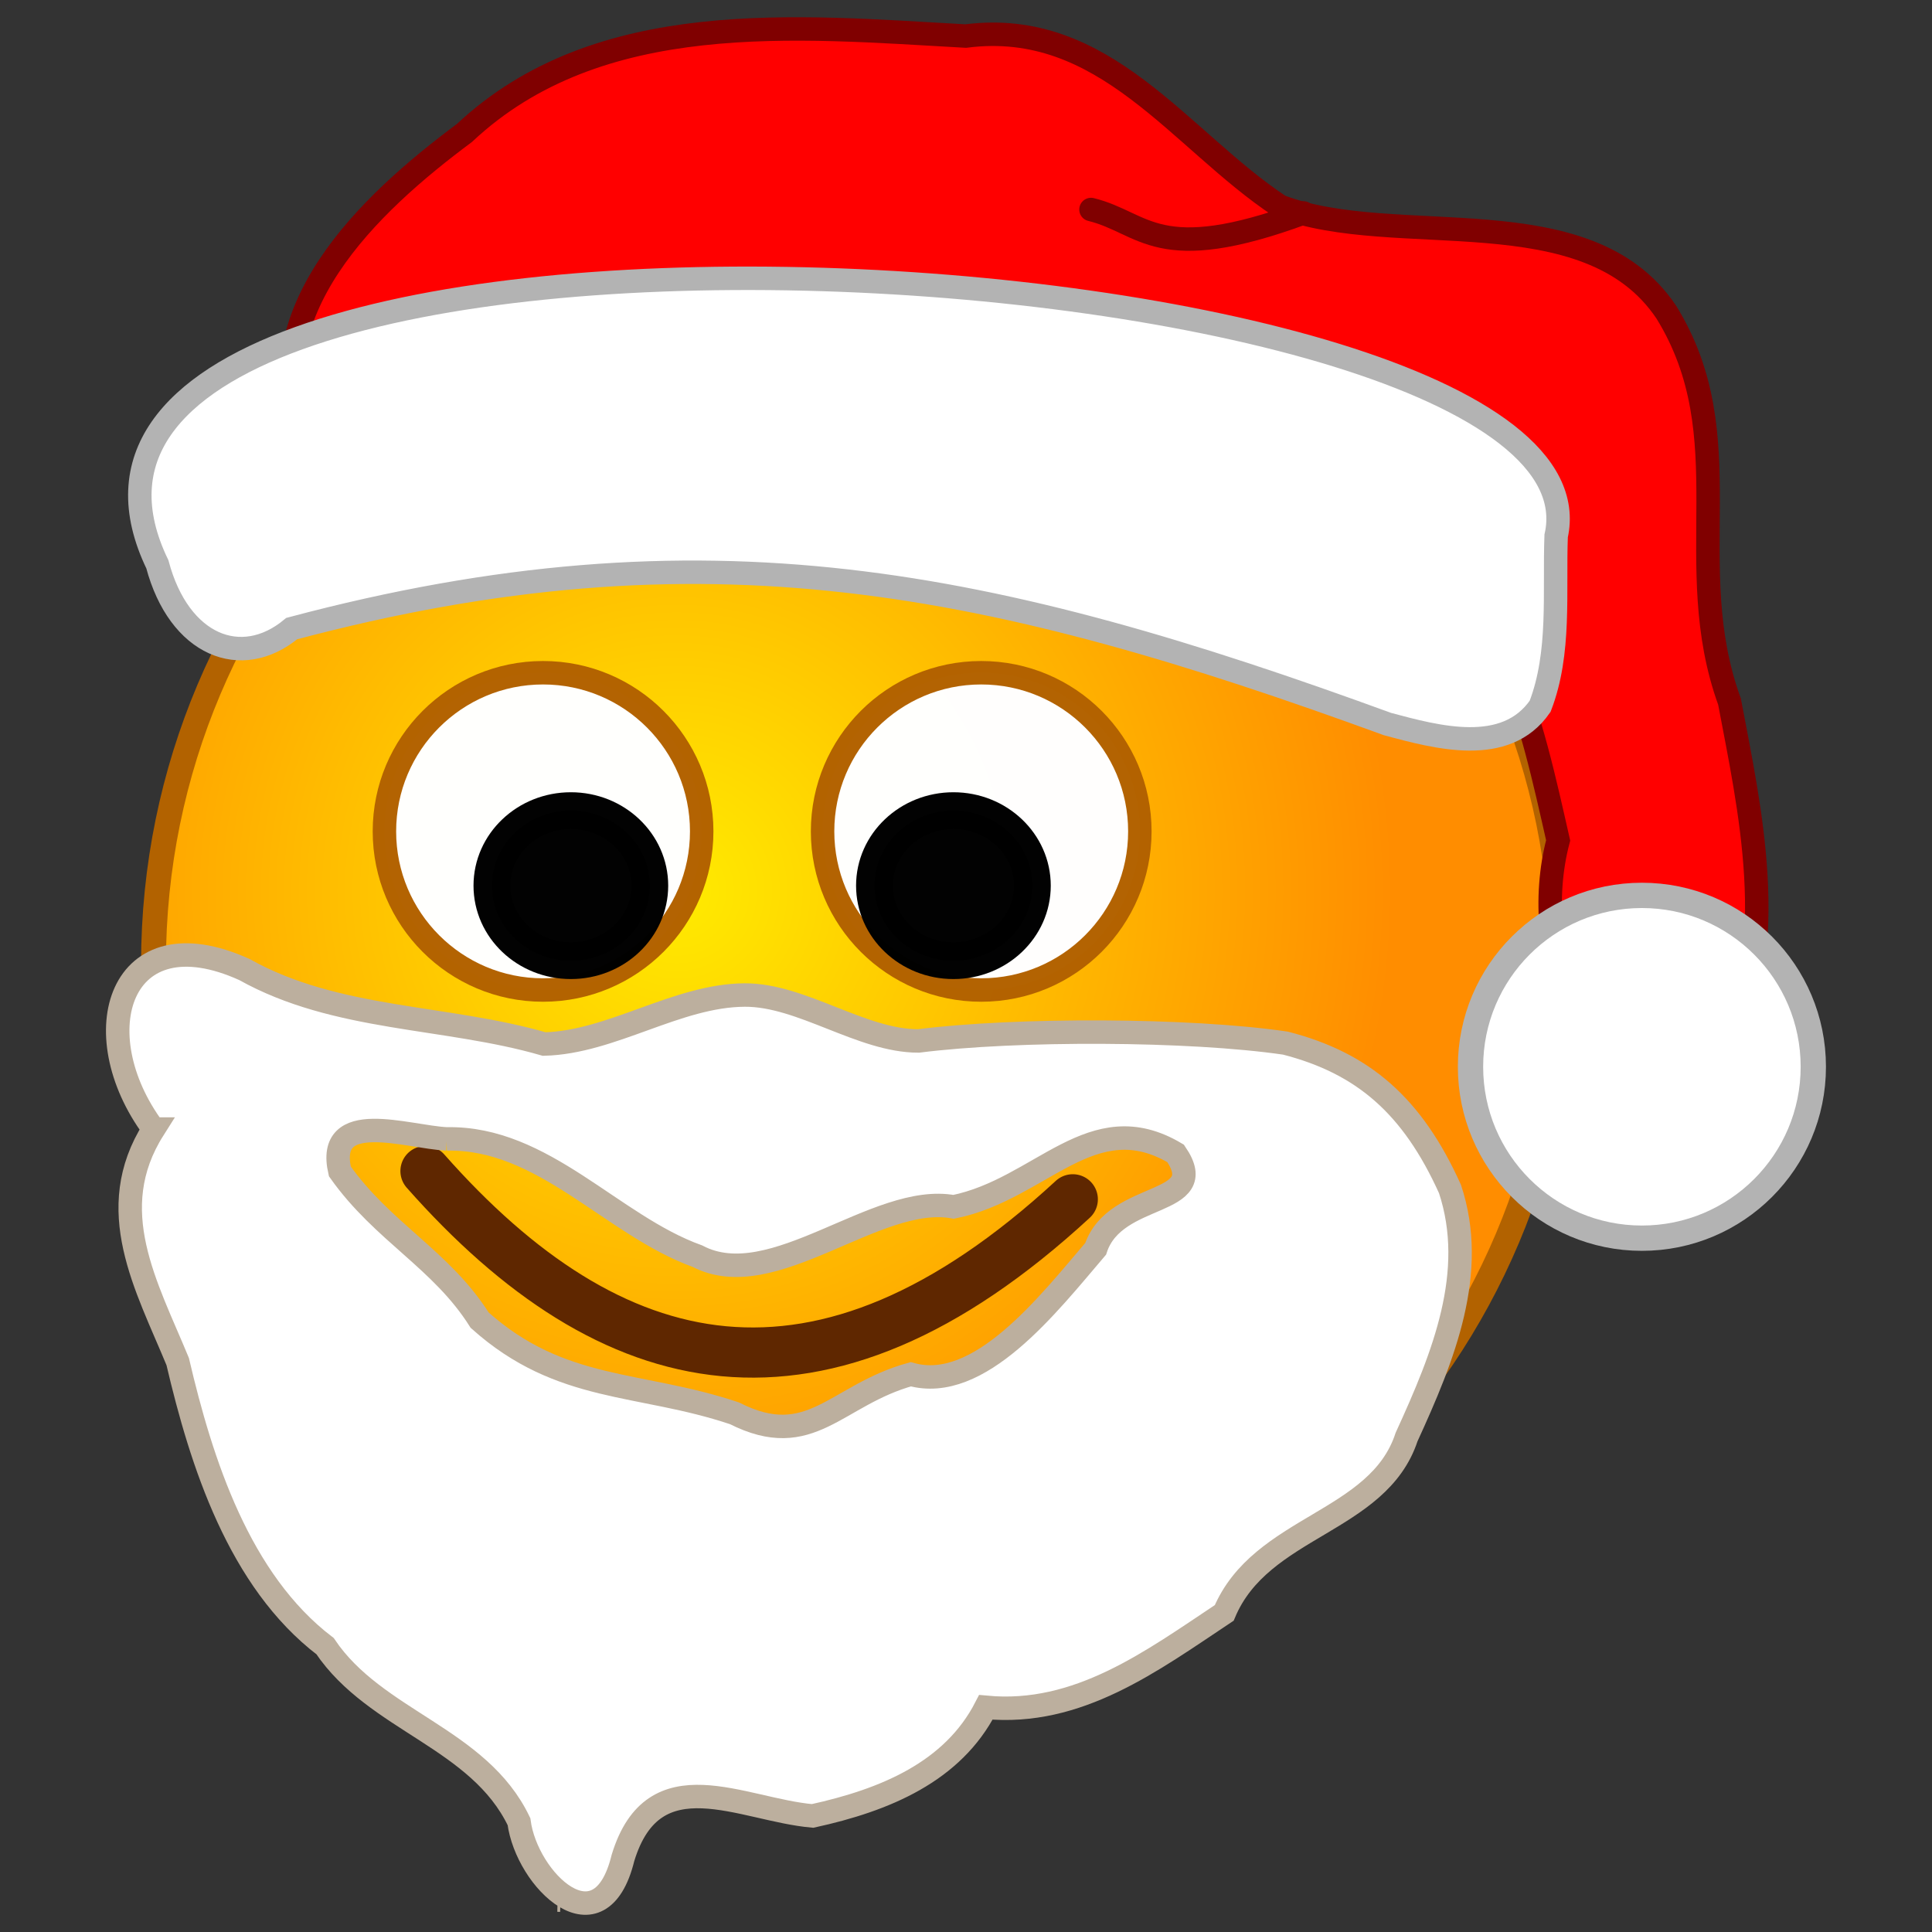
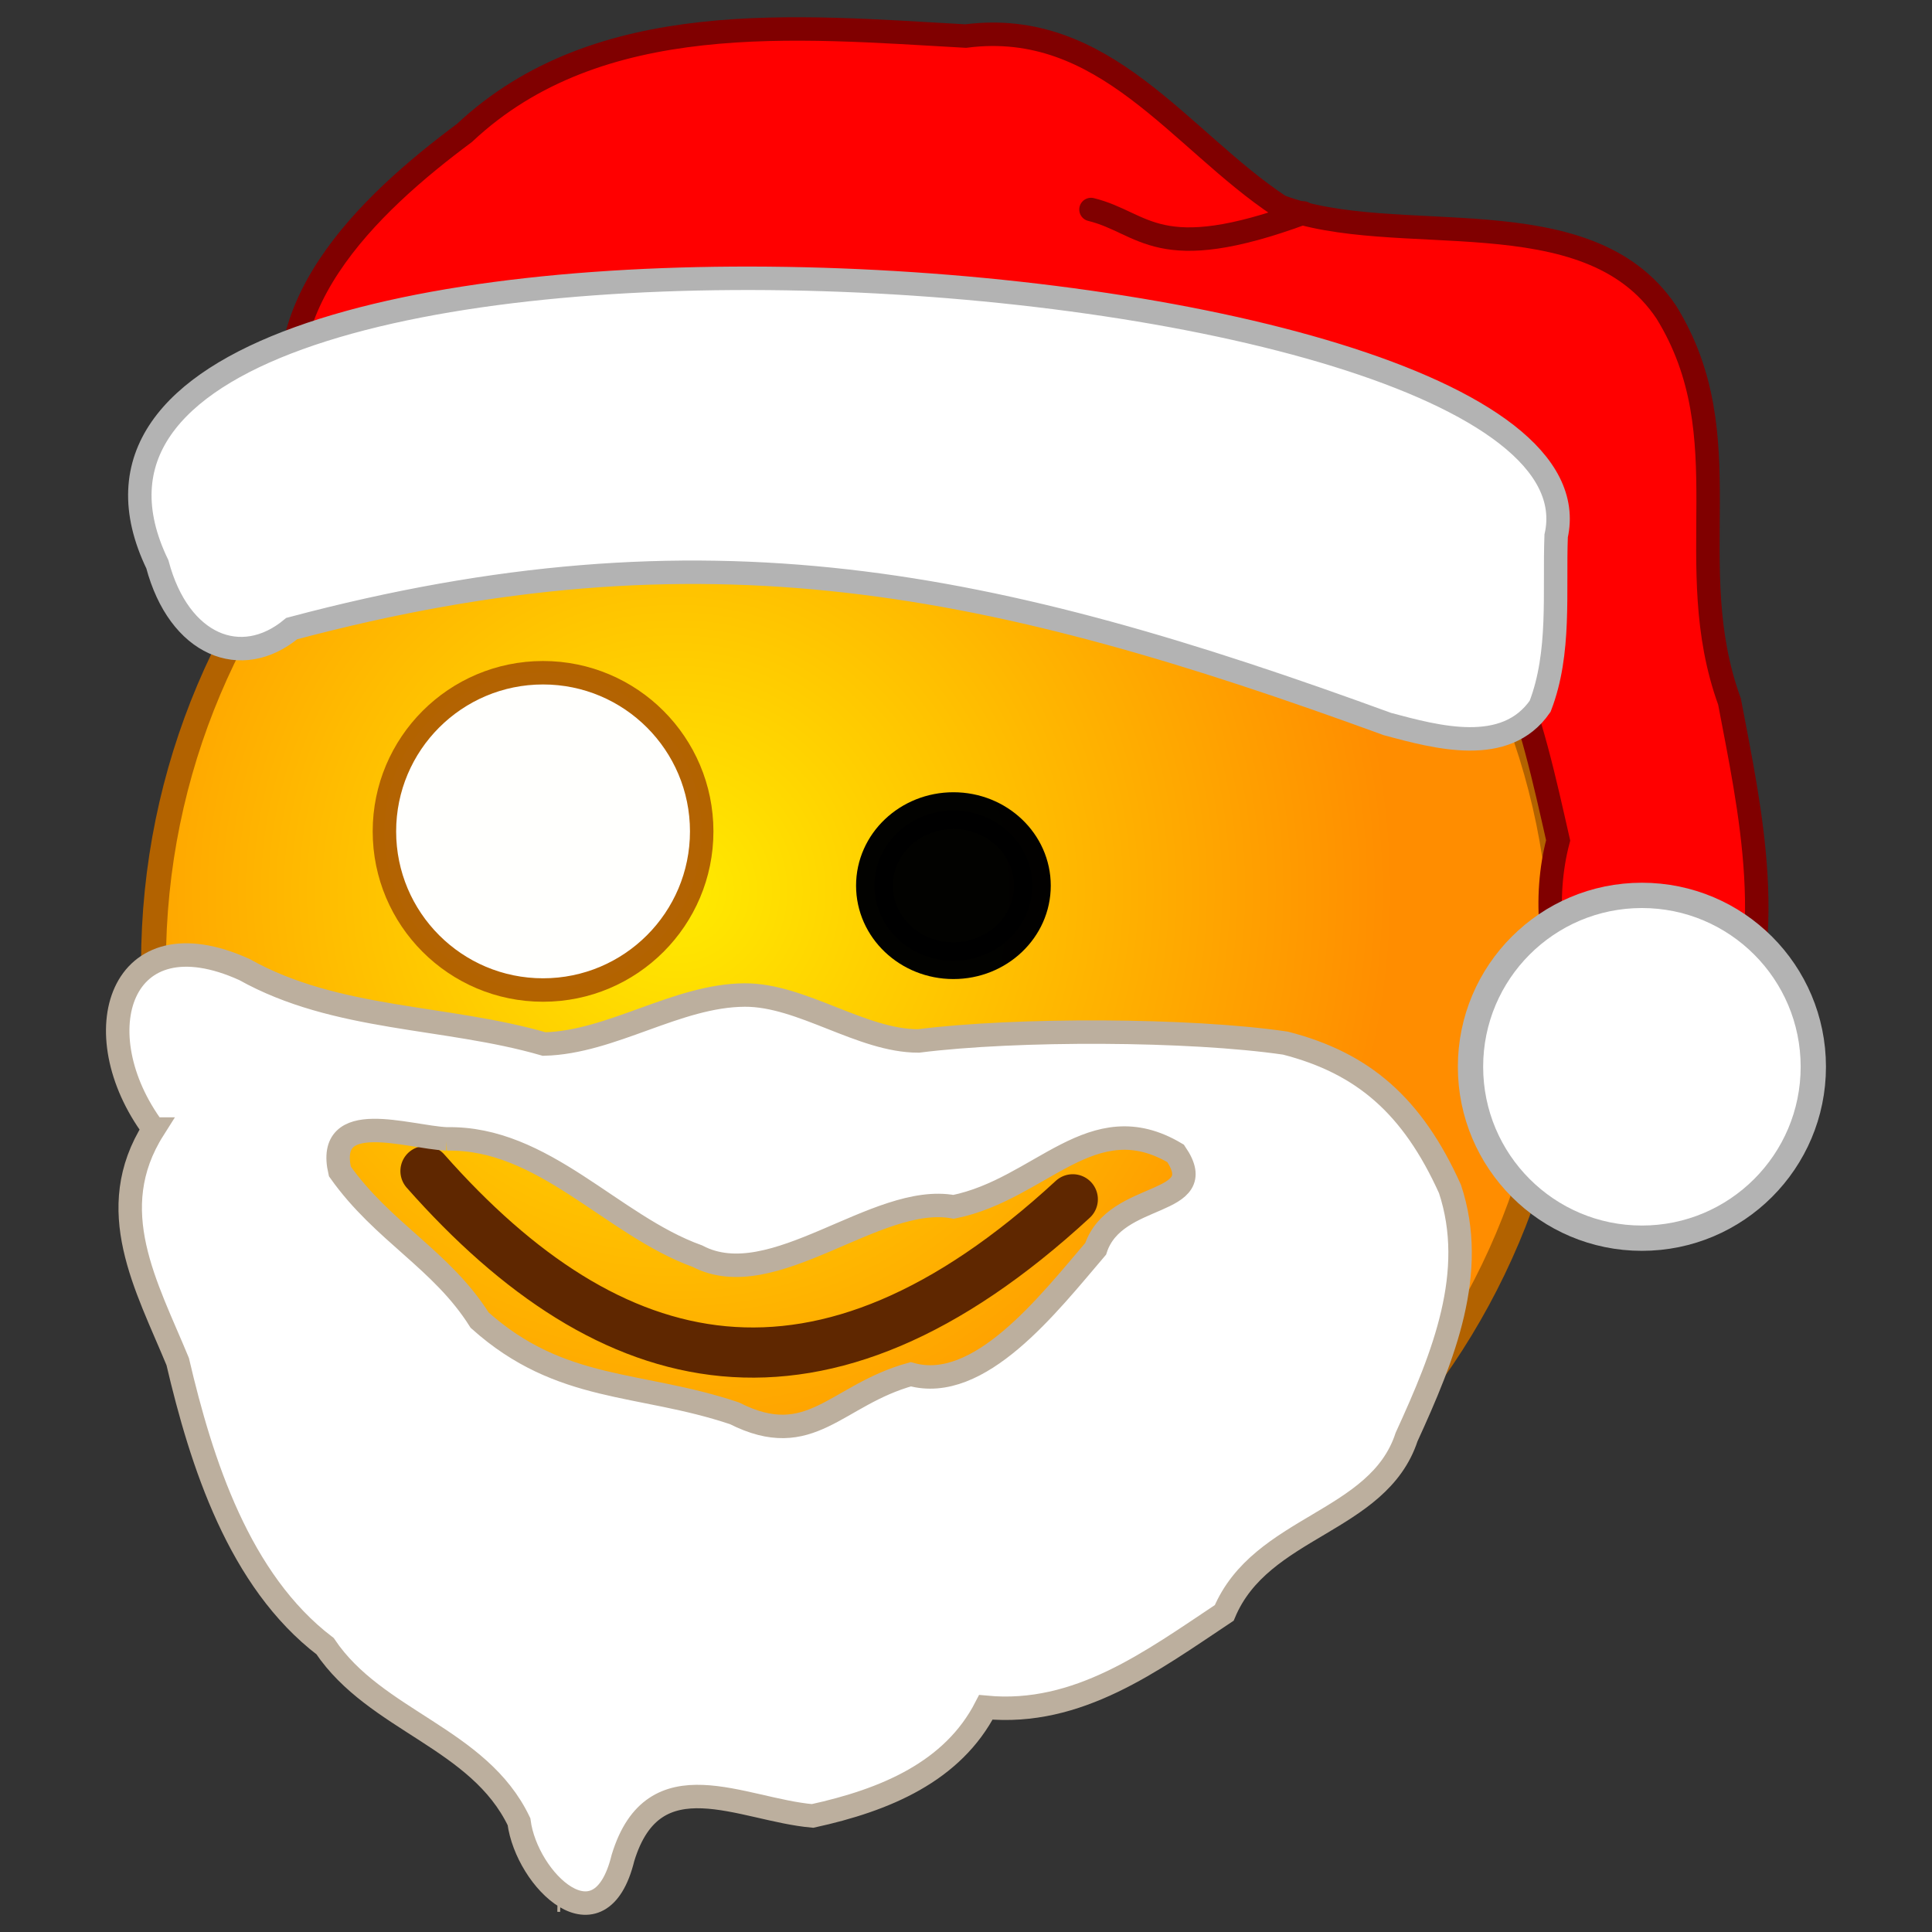
<svg xmlns="http://www.w3.org/2000/svg" xmlns:ns1="http://sodipodi.sourceforge.net/DTD/sodipodi-0.dtd" xmlns:ns2="http://www.inkscape.org/namespaces/inkscape" xmlns:xlink="http://www.w3.org/1999/xlink" width="400" height="400" id="svg2" ns1:version="0.32" ns2:version="0.47 r22583" version="1.0" ns1:docname="sMirC-xmas.svg" ns2:output_extension="org.inkscape.output.svg.inkscape">
  <rect width="100%" height="100%" fill="#333333" stroke="none" />
  <defs id="defs4">
    <ns2:perspective ns1:type="inkscape:persp3d" ns2:vp_x="0 : 160 : 1" ns2:vp_y="0 : 1000 : 0" ns2:vp_z="320 : 160 : 1" ns2:persp3d-origin="160 : 106.66667 : 1" id="perspective3717" />
    <linearGradient id="linearGradient3180">
      <stop style="stop-color:#ff0000;stop-opacity:1;" offset="0" id="stop3182" />
      <stop style="stop-color:#ff0000;stop-opacity:0;" offset="1" id="stop3184" />
    </linearGradient>
    <linearGradient id="linearGradient3134">
      <stop style="stop-color:#ffeb00;stop-opacity:1;" offset="0" id="stop3136" />
      <stop style="stop-color:#ff8d00;stop-opacity:1;" offset="1" id="stop3138" />
    </linearGradient>
    <radialGradient ns2:collect="always" xlink:href="#linearGradient3134" id="radialGradient3140" cx="126.737" cy="143.157" fx="126.737" fy="143.157" r="144.245" gradientUnits="userSpaceOnUse" />
    <radialGradient ns2:collect="always" xlink:href="#linearGradient3134" id="radialGradient6087" gradientUnits="userSpaceOnUse" cx="126.737" cy="143.157" fx="126.737" fy="143.157" r="144.245" />
    <radialGradient ns2:collect="always" xlink:href="#linearGradient3134" id="radialGradient3262" cx="234.631" cy="278.218" fx="234.631" fy="278.218" r="52.581" gradientTransform="matrix(-0.703,0,0,0.57,406.907,128.141)" gradientUnits="userSpaceOnUse" />
    <radialGradient ns2:collect="always" xlink:href="#linearGradient3134" id="radialGradient4531" gradientUnits="userSpaceOnUse" cx="126.737" cy="143.157" fx="126.737" fy="143.157" r="144.245" />
  </defs>
  <ns1:namedview id="base" pagecolor="#ffffff" bordercolor="#666666" borderopacity="1.0" ns2:pageopacity="0.0" ns2:pageshadow="2" ns2:zoom="1.3618075" ns2:cx="187.78961" ns2:cy="202.30464" ns2:document-units="px" ns2:current-layer="layer1" width="320px" height="320px" ns2:window-width="1366" ns2:window-height="749" ns2:window-x="0" ns2:window-y="0" showgrid="false" ns2:window-maximized="1" />
  <g ns2:label="Ebene 1" ns2:groupmode="layer" id="layer1" transform="translate(0.311,37.172)">
    <g id="g4517" transform="matrix(0.971,0,0,0.971,21.932,6.966)">
      <path transform="matrix(1.06,0,0,1.06,-12.942,-7.253)" d="m 304.966,157.852 c 0,78.284 -63.461,141.745 -141.745,141.745 -78.284,0 -141.745,-63.461 -141.745,-141.745 0,-78.284 63.461,-141.745 141.745,-141.745 78.284,0 141.745,63.461 141.745,141.745 z" ns1:ry="141.74496" ns1:rx="141.74496" ns1:cy="157.85236" ns1:cx="163.22148" id="path2160" style="fill:url(#radialGradient4531);fill-opacity:1;stroke:#b26200;stroke-width:5;stroke-linejoin:round;stroke-miterlimit:4;stroke-opacity:1;stroke-dasharray:none" ns1:type="arc" />
      <path ns1:nodetypes="cc" id="path4135" d="m 67.815,204.238 c 39.483,44.688 84.106,55.749 138.021,6.024" style="fill:none;stroke:#5f2700;stroke-width:10.698;stroke-linecap:round;stroke-linejoin:round;stroke-miterlimit:4;stroke-opacity:1;stroke-dasharray:none" />
      <path transform="translate(24.698,34.094)" d="m 102.013,97.718 c 0,18.681 -15.144,33.826 -33.825,33.826 -18.681,0 -33.826,-15.144 -33.826,-33.826 0,-18.681 15.144,-33.826 33.826,-33.826 18.681,0 33.825,15.144 33.825,33.826 z" ns1:ry="33.825504" ns1:rx="33.825504" ns1:cy="97.718124" ns1:cx="68.18792" id="path9206" style="opacity:0.992;fill:#ffffff;fill-opacity:1;fill-rule:evenodd;stroke:#b26200;stroke-width:5;stroke-linecap:round;stroke-linejoin:round;stroke-miterlimit:4;stroke-opacity:1;stroke-dasharray:none" ns1:type="arc" />
-       <path transform="matrix(1.568,0,0,1.568,-63.671,-91.5)" d="m 114.362,149.799 c 0,5.634 -4.808,10.201 -10.738,10.201 -5.931,0 -10.738,-4.567 -10.738,-10.201 0,-5.634 4.808,-10.201 10.738,-10.201 5.931,0 10.738,4.567 10.738,10.201 z" ns1:ry="10.201343" ns1:rx="10.738256" ns1:cy="149.79866" ns1:cx="103.62416" id="path11148" style="opacity:0.992;fill:#000000;fill-opacity:1;fill-rule:evenodd;stroke:#000000;stroke-width:5;stroke-linecap:round;stroke-linejoin:round;stroke-miterlimit:4;stroke-opacity:1;stroke-dasharray:none" ns1:type="arc" />
      <g transform="matrix(-1,0,0,1,279.195,0)" id="g12123">
-         <path transform="translate(24.698,34.094)" d="m 102.013,97.718 c 0,18.681 -15.144,33.826 -33.825,33.826 -18.681,0 -33.826,-15.144 -33.826,-33.826 0,-18.681 15.144,-33.826 33.826,-33.826 18.681,0 33.825,15.144 33.825,33.826 z" ns1:ry="33.825504" ns1:rx="33.825504" ns1:cy="97.718124" ns1:cx="68.18792" id="path12125" style="opacity:0.992;fill:#ffffff;fill-opacity:1;fill-rule:evenodd;stroke:#b26200;stroke-width:5;stroke-linecap:round;stroke-linejoin:round;stroke-miterlimit:4;stroke-opacity:1;stroke-dasharray:none" ns1:type="arc" />
        <path transform="matrix(1.568,0,0,1.568,-63.671,-91.5)" d="m 114.362,149.799 c 0,5.634 -4.808,10.201 -10.738,10.201 -5.931,0 -10.738,-4.567 -10.738,-10.201 0,-5.634 4.808,-10.201 10.738,-10.201 5.931,0 10.738,4.567 10.738,10.201 z" ns1:ry="10.201343" ns1:rx="10.738256" ns1:cy="149.79866" ns1:cx="103.62416" id="path12127" style="opacity:0.992;fill:#000000;fill-opacity:1;fill-rule:evenodd;stroke:#000000;stroke-width:5;stroke-linecap:round;stroke-linejoin:round;stroke-miterlimit:4;stroke-opacity:1;stroke-dasharray:none" ns1:type="arc" />
      </g>
      <path ns1:nodetypes="cccccccccccc" id="path3726" d="M 41.815,49.365 C 30.834,21.323 55.822,-1.998 76.124,-17.11 c 28.662,-26.893 70.765,-22.659 106.875,-20.656 29.661,-3.825 45.559,22.078 66.983,36.28 24.714,9.457 65.55,-2.665 82.425,22.62 16.443,26.641 2.796,53.638 13.46,83.02 4.224,22.412 10.951,51.54 -0.652,74.999 -30.906,13.146 -42.25,-21.383 -35.889,-45.418 C 303.699,108.998 297.42,78.008 272.49,65.477 234.53,48.66 192.241,56.496 152.388,49.176 126.726,48.193 100.172,43.587 75.532,52.796 65.027,54.02 48.231,62.497 41.815,49.365 z" style="fill:#ff0000;stroke:#800000;stroke-width:5;stroke-linecap:butt;stroke-linejoin:miter;stroke-miterlimit:4;stroke-opacity:1;stroke-dasharray:none" />
      <path ns1:nodetypes="cccccc" id="path3719" d="M 10.645,74.864 C 15.268,92.218 28.564,97.494 39.293,88.574 127.39,65.114 188.812,78.203 272.96,108.938 c 10.418,2.783 25.176,6.889 32.53,-3.809 4.395,-11.413 2.959,-24.262 3.409,-36.312 C 323.08,5.568 -33.184,-16.055 10.645,74.864 z" style="fill:#ffffff;stroke:#b3b3b3;stroke-width:5;stroke-linecap:butt;stroke-linejoin:miter;stroke-miterlimit:4;stroke-opacity:1;stroke-dasharray:none" />
      <path transform="matrix(0.899,0,0,0.899,17.577,19.109)" d="m 385.045,181.198 c 0,22.452 -18.201,40.653 -40.653,40.653 -22.452,0 -40.653,-18.201 -40.653,-40.653 0,-22.452 18.201,-40.653 40.653,-40.653 22.452,0 40.653,18.201 40.653,40.653 z" ns1:ry="40.653358" ns1:rx="40.653358" ns1:cy="181.19781" ns1:cx="344.39203" id="path4503" style="fill:#ffffff;fill-opacity:1;stroke:#b3b3b3;stroke-width:6;stroke-linecap:round;stroke-linejoin:round;stroke-miterlimit:4;stroke-opacity:1;stroke-dasharray:none;stroke-dashoffset:0" ns1:type="arc" />
      <path ns1:nodetypes="ccccccccccccscccccccccccccccc" id="path4507" d="m 9.844,195.286 c -10.903,17.218 -1.502,33.473 5.138,49.577 5.053,21.575 13.079,46.684 31.427,60.682 10.766,16.006 32.791,19.53 41.343,37.419 1.644,12.53 17.312,27.616 22.174,7.717 6.582,-21.561 25.28,-10.271 40.427,-8.938 15.542,-3.4 29.896,-9.433 36.951,-23.159 19.695,1.881 35.337,-9.837 50.825,-20.135 7.814,-18.654 32.857,-19.121 38.879,-37.503 7.954,-17.35 15.128,-35.131 9.258,-52.875 -8.041,-17.826 -18.572,-26.862 -35.088,-31.109 -20.451,-2.998 -57.357,-3.105 -78.245,-0.465 -12.152,0.024 -24.887,-9.848 -37.038,-9.79 -14.458,0.069 -28.331,10.09 -42.771,10.449 C 72.017,171.047 48.821,172.243 29.202,161.268 2.647,149.233 -5.388,174.756 9.844,195.286 z M 95.969,359.688 l 0.607,0.01 -0.607,-0.01 z M 72.338,197.383 c 20.678,-0.418 35.203,18.441 53.47,25.007 16.049,8.437 38.146,-13.577 54.616,-10.52 18.656,-3.763 29.524,-22.003 47.342,-11.391 7.867,11.524 -12.919,7.741 -17.051,20.333 -10.217,11.972 -24.839,30.855 -39.426,26.756 -16.014,4.434 -21.312,16.561 -37.593,8.323 -20.291,-6.818 -37.005,-4.353 -54.333,-19.863 -8.147,-12.923 -20.595,-18.716 -29.804,-31.713 -3.137,-13.621 14.42,-7.321 22.78,-6.932 z" style="fill:#ffffff;fill-opacity:1;stroke:#bcaf9e;stroke-width:5;stroke-linecap:butt;stroke-linejoin:miter;stroke-miterlimit:4;stroke-opacity:1;stroke-dasharray:none" />
      <path ns1:nodetypes="cc" id="path4515" d="M 255.02,-0.053 C 223.758,11.456 221.268,2.041 209.715,-0.784" style="fill:none;stroke:#800000;stroke-width:5;stroke-linecap:round;stroke-linejoin:miter;stroke-miterlimit:4;stroke-opacity:1;stroke-dasharray:none" />
    </g>
  </g>
</svg>